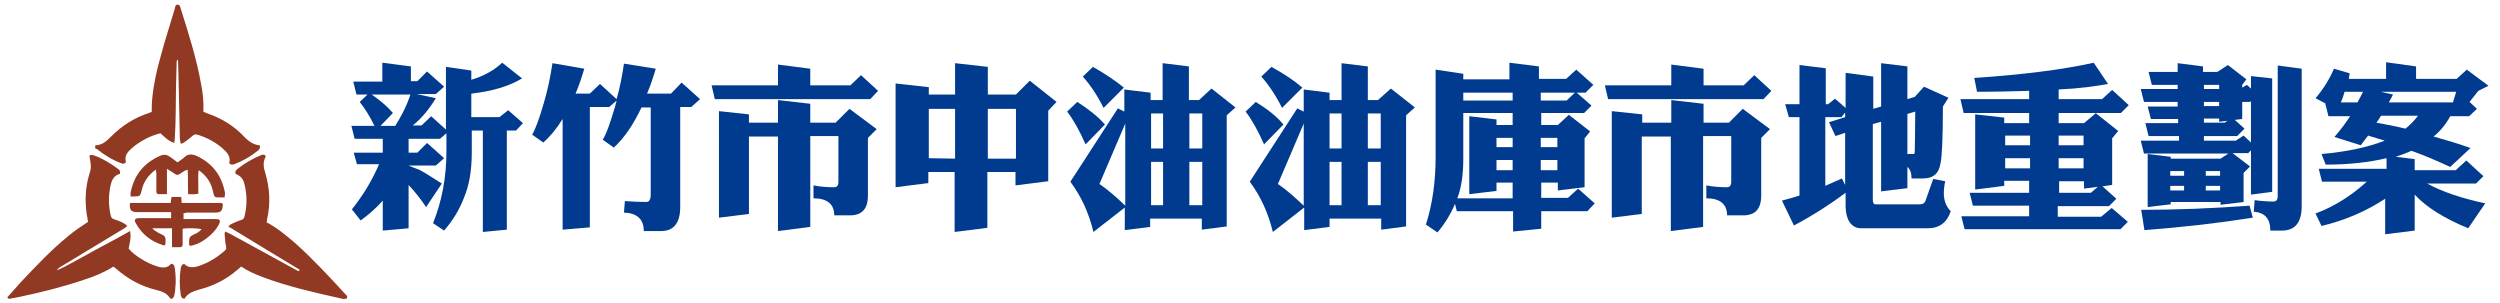
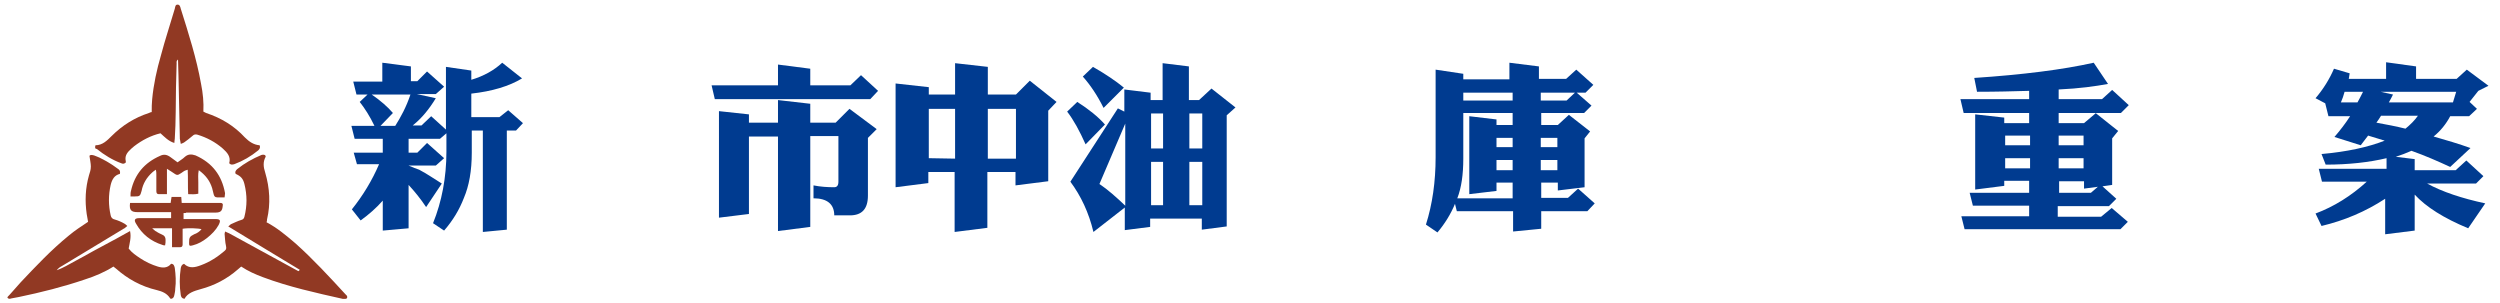
<svg xmlns="http://www.w3.org/2000/svg" version="1.1" id="圖層_1" x="0px" y="0px" viewBox="0 0 542.1 65.8" style="enable-background:new 0 0 542.1 65.8;" xml:space="preserve">
  <style type="text/css">
	.st0{fill:#913923;}
	.st1{fill:#003B90;}
</style>
  <g>
    <g>
      <path class="st0" d="M65,58.5c-5.1-3.1-10.3-6.2-15.5-9.4c0.3-0.2,0.4-0.4,0.6-0.5c0.7-0.3,1.5-0.7,2.2-0.9    c0.4-0.1,0.6-0.3,0.7-0.7c0.6-2.4,0.6-4.7,0-7.1c-0.3-1.2-0.8-1.7-1.9-2.2c-0.2-0.4,0-0.7,0.3-1c1.6-1.3,3.4-2.3,5.3-3.1    c0.4-0.1,0.7-0.1,0.9,0.2c0,0.1,0,0.1,0,0.2c-0.6,1.1-0.5,2.2-0.1,3.4c1,3.4,1.2,6.8,0.4,10.2c0,0.2,0,0.3-0.1,0.6    c2.3,1.2,4.3,2.9,6.3,4.6c3.8,3.4,7.3,7.2,10.8,11c0.1,0.1,0.2,0.2,0.3,0.3c0.2,0.3,0.1,0.7-0.3,0.7c-0.2,0-0.4,0-0.6,0    c-5.8-1.3-11.7-2.6-17.3-4.7c-1.6-0.6-3.2-1.3-4.7-2.3c-0.2,0.2-0.5,0.4-0.7,0.6c-2.4,2.1-5.1,3.5-8.1,4.3    c-1.4,0.4-2.8,0.8-3.5,2.1c-0.6-0.1-0.7-0.4-0.8-0.8c-0.3-2-0.3-3.9,0-5.9c0.1-0.4,0.2-0.7,0.7-0.9c1.1,1.1,2.4,0.8,3.7,0.3    c1.9-0.7,3.6-1.8,5.1-3.1c0.4-0.3,0.4-0.6,0.3-1.1c-0.2-0.8-0.2-1.7-0.3-2.6c0-0.1,0.1-0.3,0.1-0.5c0.3,0.1,0.6,0.3,0.9,0.4    c4.6,2.5,9.3,5.1,13.9,7.6c0.4,0.2,0.7,0.4,1.1,0.6C64.9,58.7,64.9,58.6,65,58.5z" />
      <path class="st0" d="M28.2,50.1c0.3,1.4-0.1,2.6-0.3,3.8c0.7,0.9,1.6,1.5,2.5,2.1c1.2,0.8,2.5,1.4,3.8,1.8c1,0.3,2.1,0.4,2.9-0.6    c0.6,0,0.7,0.5,0.8,0.9c0.2,1.5,0.3,3,0.1,4.5c0,0.5-0.1,0.9-0.2,1.4c-0.1,0.4-0.2,0.7-0.7,0.8c-0.1,0-0.2-0.1-0.2-0.1    c-0.7-1.1-1.7-1.5-2.9-1.8c-3.4-0.8-6.3-2.4-8.9-4.7c-0.1-0.1-0.3-0.2-0.5-0.4c-1.9,1.2-4,2.1-6.2,2.8c-4.7,1.6-9.5,2.8-14.3,3.8    c-0.5,0.1-1.1,0.2-1.6,0.3c-0.3,0.1-0.7,0.2-0.9-0.2c0-0.1,0.3-0.4,0.5-0.6c0.8-0.9,1.6-1.8,2.4-2.7c3.3-3.5,6.6-7,10.4-10.1    c1.3-1.1,2.7-2,4.2-3c-0.1-0.5-0.2-1.1-0.3-1.7c-0.4-2.8-0.3-5.6,0.5-8.4c0.2-0.6,0.4-1.2,0.4-1.9s-0.2-1.5-0.3-2.3    c0.2-0.3,0.6-0.2,1-0.1c1.9,0.7,3.7,1.8,5.3,3c0.3,0.2,0.4,0.5,0.3,1c-1.2,0.3-1.7,1.2-2,2.4c-0.5,2.2-0.5,4.4,0,6.6    c0.1,0.5,0.4,0.8,0.9,0.9c0.7,0.2,1.4,0.5,2.1,0.9c0.2,0.1,0.4,0.3,0.6,0.5c-0.3,0.2-0.5,0.5-0.8,0.6c-4.5,2.7-8.9,5.4-13.4,8.1    c-0.4,0.2-0.8,0.5-1.1,0.9c1.4-0.5,2.7-1.3,4-2s2.6-1.4,4-2.2c1.3-0.7,2.6-1.4,3.9-2.1C25.4,51.7,26.7,50.9,28.2,50.1z" />
      <path class="st0" d="M20.7,31.5c1.5,0,2.5-1,3.5-2c2.3-2.3,5-4,8.1-5c0.2-0.1,0.4-0.2,0.6-0.2c0-1,0-1.9,0.1-2.8    c0.3-3.2,1-6.4,1.9-9.5c0.9-3.4,2-6.7,3-10.1C38,1.5,38,1,38.5,1s0.6,0.5,0.7,0.9c1.7,5.4,3.4,10.7,4.4,16.3c0.4,2,0.6,4,0.5,6    c0.2,0.1,0.4,0.2,0.6,0.3c3.3,1.1,6.1,2.8,8.4,5.3c0.9,0.9,1.9,1.6,3.2,1.7c0.2,0.5,0,0.8-0.3,1.1c-1.6,1.3-3.3,2.3-5.2,3    c-0.4,0.1-0.7,0.2-1.1-0.2c0.4-1.4-0.4-2.3-1.4-3.2c-1.6-1.4-3.5-2.4-5.5-3c-0.4-0.1-0.7-0.1-1.1,0.3c-0.6,0.5-1.2,1-1.8,1.4    c-0.2,0.1-0.4,0.2-0.7,0.3c-0.1-0.4-0.1-0.7-0.2-1.1c-0.1-4.6-0.2-9.2-0.3-13.8c0-1.1-0.1-2.2-0.1-3.4c-0.4,0.3-0.3,0.6-0.3,0.8    c-0.1,3.5-0.2,7.1-0.2,10.6c0,1.9-0.1,3.9-0.2,5.8c0,0.2-0.1,0.5-0.1,0.9c-1.3-0.4-2.1-1.3-3-2.1c-2.1,0.5-4,1.5-5.7,2.8    c-0.4,0.3-0.8,0.7-1.2,1.1c-0.7,0.8-0.8,1.4-0.6,2.4c-0.3,0.3-0.6,0.4-1,0.2c-1.9-0.7-3.7-1.8-5.3-3.1    C20.7,32.3,20.5,32.1,20.7,31.5z" />
      <path class="st0" d="M39.8,46.2c0,0.5,0,0.8,0,1.3c0.3,0,0.7,0,1,0c1.8,0,3.6,0,5.4,0c0.2,0,0.3,0,0.5,0c1.1,0,1.2,0.3,0.7,1.3    c-0.6,1.1-1.5,2-2.5,2.8c-0.9,0.7-1.9,1.3-3.1,1.6c-0.7,0.2-0.8,0.1-0.8-0.5c0-1.2,0.1-1.4,1.1-1.9c0.6-0.2,1.2-0.6,1.6-1.1    c-0.6-0.2-2.9-0.3-4.1-0.1c0,0.5,0,0.9,0,1.4c0,0.7,0,1.3,0,2c0,0.3-0.1,0.6-0.5,0.6c-0.6,0-1.1,0-1.8,0c0-1.4,0-2.7,0-4.1    c-1.4,0-2.7,0-4.3,0c0.4,0.3,0.6,0.6,0.9,0.7c0.4,0.3,0.9,0.5,1.3,0.7c0.5,0.2,0.7,0.6,0.7,1.1c0,0.4,0,0.8-0.1,1.2    c-0.3,0-0.4,0-0.6-0.1c-2.5-0.8-4.4-2.3-5.7-4.6c-0.5-0.8-0.3-1.2,0.7-1.2c2,0,3.9,0,5.9,0c0.3,0,0.6,0,1,0c0-0.4,0-0.8,0-1.3    c-0.3,0-0.7,0-1,0c-2.1,0-4.2,0-6.3,0c-1.4,0-1.8-0.5-1.6-2c1.4,0,2.9,0,4.4,0c1.5,0,2.9,0,4.4,0c0.1-0.5,0.1-0.9,0.2-1.3    c0.7,0,1.4,0,2.1,0c0,0.4,0.1,0.8,0.1,1.3c0.3,0,0.6,0,0.9,0c2.3,0,4.6,0,6.9,0c0.2,0,0.4,0,0.6,0c0.4,0,0.6,0.2,0.5,0.6    c-0.1,1.1-0.4,1.5-1.6,1.5c-2.1,0-4.2,0-6.4,0C40.5,46.2,40.1,46.2,39.8,46.2z" />
      <path class="st0" d="M48.7,42.8c-0.6,0-1.1,0-1.6,0s-0.7-0.3-0.8-0.8c-0.1-0.4-0.2-0.8-0.3-1.2c-0.5-1.6-1.4-2.8-2.9-3.9    c-0.2,0.9-0.1,1.8-0.1,2.6s0,1.7,0,2.5c-0.8,0.2-1.4,0.1-2.2,0.1c-0.1-1.7,0-3.5-0.1-5.3c-0.2,0.1-0.4,0.1-0.6,0.2    c-0.4,0.2-0.7,0.5-1.1,0.7c-0.4,0.3-0.7,0.3-1.1,0c-0.5-0.3-1-0.7-1.7-1.1c0,1.9,0,3.7,0,5.5c-0.7,0-1.3,0-1.8,0    c-0.4,0-0.5-0.3-0.5-0.7c0-1.2,0-2.4,0-3.6c0-0.3,0-0.6-0.1-1c-0.3,0.2-0.6,0.4-0.8,0.6c-1.2,1.1-2,2.4-2.3,4    c-0.3,1.1-0.4,1.2-1.5,1.2c-0.3,0-0.6,0-0.9,0c0-0.5,0-0.9,0.1-1.2c0.8-3.6,2.9-6.1,6.3-7.6c0.8-0.4,1.5-0.3,2.3,0.3    c0.5,0.4,1,0.7,1.5,1.1c0.5-0.4,1.1-0.7,1.6-1.2c0.7-0.6,1.4-0.6,2.3-0.3c3.6,1.6,5.7,4.3,6.4,8.2C48.8,42.3,48.7,42.5,48.7,42.8z    " />
    </g>
  </g>
  <g>
    <path class="st1" d="M89.1,14.4v3.2h1.4l2.1-2.1l3.7,3.3l-1.8,1.6h-4.1l4.1,0.9c-1.4,2.3-3,4.3-5,5.9h1.9l2.1-2l3.2,2.9V14.5   l5.5,0.8v2c2.7-0.8,5-2.1,6.7-3.7l4.3,3.4c-2.8,1.7-6.5,2.8-11,3.3v5.1h6.1l1.9-1.5l3.2,2.8l-1.5,1.6h-2v21.5l-5.2,0.5v-22h-2.4   v4.8c0,4-0.6,7.2-1.7,9.8c-1,2.6-2.4,4.9-4.3,7.1l-2.4-1.6c1.9-4.7,2.9-9.9,2.9-15.5v-4l-1.4,1.2h-6.8v3h1.9l2.1-2.1l3.7,3.3   l-1.8,1.6h-5.9c0.9,0.4,1.7,0.7,2.3,0.9c1.7,0.9,3.3,2,4.9,3l-3.4,5.1c-1.2-1.8-2.5-3.4-3.8-4.8v9.4L83,50v-6.5   c-1.4,1.6-3,3-4.8,4.3l-1.9-2.4c2.4-3,4.4-6.3,5.9-9.8h-4.8l-0.7-2.5H83v-3h-6.1l-0.7-2.8h5c-1-2.1-2.1-3.8-3.2-5.2l1.7-1.6h-2.4   l-0.7-2.8h6.3v-4.1L89.1,14.4z M85.7,27.3c1.2-1.9,2.4-4.1,3.3-6.8h-8.4c1.9,1.3,3.5,2.7,4.6,4l-2.7,2.8H85.7z" />
-     <path class="st1" d="M126.7,14.9c-0.6,2-1.2,3.8-1.9,5.4h3.1l2.2-2.1l3.6,3.3c0.7-2.4,1.2-5,1.6-7.7l6.9,1.1   c-0.6,2-1.2,3.8-1.9,5.4h5.2l2.3-2.4l4,3.6l-1.9,1.7h-2.4v21.7c0,3.4-1.4,5.2-4.1,5.2h-3.8c0-2.6-1.5-3.9-4.3-4l0.2-2.5   c1.5,0.1,3.1,0.2,4.6,0.2c0.7,0,1-0.5,1-1.7V23.3h-2c-1.8,3.8-3.8,6.7-6,8.7l-2.4-1.7c0.9-1.5,1.7-3.9,2.7-7.3   c0.1-0.4,0.2-0.8,0.3-1.2l-1.6,1.4h-4.2v26.1l-5.9,0.5v-24c-1.3,2.1-2.7,3.8-4.2,5.1l-2.4-1.7c0.8-1.4,1.6-3.7,2.5-6.8   c0.8-2.6,1.4-5.5,1.9-8.7L126.7,14.9z" />
    <path class="st1" d="M186.7,16.3l3.7,3.4l-1.7,1.8H155l-0.7-3h14.4V14l7,0.9v3.6h8.7L186.7,16.3z M162.4,24.8v1.8h6.3v-4.9l7,0.8   v4.1h5.5l3-3l5.9,4.4l-1.9,1.9v12.5c0,2.9-1.3,4.3-3.9,4.3h-3.4c0-2.4-1.5-3.7-4.5-3.7v-2.8c1.5,0.3,3,0.4,4.5,0.4   c0.6,0,0.9-0.4,0.9-1.2v-9.9h-6.1v19.7l-7,0.9V29.6h-6.3v16.8l-6.5,0.8V24.1L162.4,24.8z" />
    <path class="st1" d="M201.4,18.9v1.6h5.7v-6.8l7.1,0.8v6h6.1l3-3l5.8,4.6l-1.8,1.9v15.3l-7.1,0.9v-2.9h-6.1v12.1l-7.1,0.9v-13h-5.7   v2.4l-7.1,0.9V18.1L201.4,18.9z M207.1,34.4V23.6h-5.7v10.7L207.1,34.4L207.1,34.4z M214.2,34.4h6.1V23.6h-6.1V34.4z" />
    <path class="st1" d="M239.6,27l-4.2,4.3c-1.3-2.9-2.6-5.3-4-7.1l2.2-2.1C236.1,23.7,238.1,25.3,239.6,27z M249.5,20.1v1.6h2.6v-8   l5.7,0.7v7.3h2.2l2.7-2.5l5.2,4.1L266,25v24.1l-5.4,0.7v-2.4h-11.2v1.8l-5.5,0.7V45l-6.8,5.3c-1-4.2-2.7-7.8-5-10.9l10.3-15.9   l1.4,0.7v-4.8L249.5,20.1z M243.7,19l-4.4,4.4c-1.4-2.8-2.9-5-4.5-6.8l2.2-2.1C239.8,16.1,242,17.6,243.7,19z M238.4,39.9   c1.8,1.2,3.6,2.8,5.6,4.7V26.8L238.4,39.9z M252.2,32.2v-7.6h-2.6v7.6H252.2z M252.2,44.5v-9.4h-2.6v9.4H252.2z M257.9,32.2h2.8   v-7.6h-2.8V32.2z M257.9,35.1v9.4h2.8v-9.4H257.9z" />
-     <path class="st1" d="M278.3,27l-4.2,4.3c-1.3-2.9-2.6-5.3-4-7.1l2.2-2.1C274.9,23.7,276.9,25.3,278.3,27z M288.3,20.1v1.6h2.6v-8   l5.7,0.7v7.3h2.2l2.8-2.5l5.2,4.1l-1.9,1.7v24.1l-5.4,0.7v-2.4h-11.2v1.8l-5.5,0.7V45l-6.8,5.3c-1-4.2-2.7-7.8-5-10.9l10.3-15.9   l1.4,0.7v-4.8L288.3,20.1z M282.4,19l-4.4,4.4c-1.4-2.8-2.9-5-4.5-6.8l2.2-2.1C278.6,16.1,280.8,17.6,282.4,19z M277.1,39.9   c1.8,1.2,3.6,2.8,5.6,4.7V26.8L277.1,39.9z M290.9,32.2v-7.6h-2.6v7.6H290.9z M290.9,44.5v-9.4h-2.6v9.4H290.9z M296.6,32.2h2.8   v-7.6h-2.8V32.2z M296.6,35.1v9.4h2.8v-9.4H296.6z" />
    <path class="st1" d="M333.7,14.4v2.7h5.9l2.2-2l3.7,3.3l-1.7,1.7h-1.9l3.2,2.8l-1.6,1.6h-9.3v2.6h3.6l2.4-2.2l4.6,3.6l-1.2,1.5   v10.6l-5.8,0.7v-1.7h-3.6v3.3h5.8l2.2-2l3.6,3.2l-1.6,1.7h-10v3.8l-6.1,0.6v-4.4h-12.2l-0.4-1.6c-0.9,2.2-2.2,4.3-3.8,6.2l-2.5-1.7   c1.4-4.4,2.1-9.3,2.1-14.6v-19l6,0.9v1.2h10v-3.6L333.7,14.4z M328,39.6h-3.5v1.8l-5.9,0.7V25.2l5.9,0.7v1.2h3.5v-2.6h-10.7v9.9   c0,3.4-0.4,6.3-1.3,8.6h12V39.6z M328,21.8v-1.7h-10.7v1.7H328z M328,31.9v-2h-3.5v2H328z M328,34.7h-3.5v2.2h3.5V34.7z    M334.1,21.8h5.6l1.8-1.7h-7.4V21.8z M334.1,31.9h3.6v-2h-3.6V31.9z M337.7,34.7h-3.6v2.2h3.6V34.7z" />
-     <path class="st1" d="M380.4,16.3l3.7,3.4l-1.7,1.8h-33.7l-0.7-3h14.4V14l7,0.9v3.6h8.7L380.4,16.3z M356.1,24.8v1.8h6.3v-4.9l7,0.8   v4.1h5.5l3-3l5.9,4.4l-1.9,1.9v12.5c0,2.9-1.3,4.3-3.9,4.3h-3.5c0-2.4-1.5-3.7-4.5-3.7v-2.8c1.5,0.3,3,0.4,4.5,0.4   c0.6,0,0.9-0.4,0.9-1.2v-9.9h-6.1v19.7l-7,0.9V29.6H356v16.8l-6.5,0.8V24.1L356.1,24.8z" />
-     <path class="st1" d="M397.9,21.4l2.3,2v-7.6l6,0.8v7l1.7-0.5v-9.4l5.7,0.7v7.1l1.6-0.5l2-2.2l5.3,2.4l-1.2,1.9   c0,6.8-0.2,10.9-0.5,12.2c-0.3,2.2-1.5,3.4-3.8,3.4h-2.5c0-1.2-0.3-2-0.9-2.5v4.6l-5.7,0.7V26.4l-1.8,0.5v16.4c0,0.7,0.2,1,0.6,1   h9.6c0.6,0,1-0.2,1.2-0.7l1.7-4.8l2.6,0.5c-0.2,0.9-0.3,1.8-0.3,2.6c0,1.6,0.5,2.9,1.5,3.9c-0.8,2.4-2.4,3.7-5,3.7h-14.7   c-1.9-0.2-3-1.8-3.1-4.6v-3.1c-3.2,2.4-6.9,4.8-11.2,7.1l-2.6-5.4c1.2-0.3,2.5-0.7,3.8-1.1v-17h-2.3l-0.8-2.8h3.1v-8.5l5.7,0.7v7.8   h0.5L397.9,21.4z M400.1,28.8l-2.1,0.7l-1.4-3l3.5-1.1v-1l-0.8,1h-3.5v14.9c1.2-0.5,2.4-1.1,3.6-1.6l0.7,1.4L400.1,28.8L400.1,28.8   z M413.6,33.4h1.4c0.1,0,0.2-0.2,0.2-0.7c0-1,0.1-3.9,0.1-8.5l-1.7,0.5V33.4z" />
    <path class="st1" d="M457.1,18.2c-2.7,0.5-6.2,1-10.7,1.2v2.1h9.4l2.2-2l3.6,3.3l-1.7,1.7h-5.5l4.9,3.9L458,30v10.1l-2.1,0.3l3,2.7   l-1.6,1.6h-11.1V47h9.4l2.3-1.9l3.5,3l-1.6,1.6H426l-0.7-2.8H440v-2.3h-12.2l-0.7-2.8H440v-2.6h-5.4v1.1l-6.3,0.8V24.8l6.3,0.7v1.2   h5.4v-2.2h-14.2l-0.7-3H440v-1.8c-3.4,0.1-7.2,0.2-11.3,0.2l-0.6-3c10.5-0.7,19.2-1.8,25.9-3.3L457.1,18.2z M440.2,29.4h-5.4v2.1   h5.4V29.4z M440.2,34.3h-5.4v2.2h5.4V34.3z M446.4,26.7h5.5l2.6-2.2h-8.1V26.7z M451.8,29.4h-5.4v2.1h5.4V29.4z M451.8,34.3h-5.4   v2.2h5.4V34.3z M446.4,41.8h7l1.5-1.3l-3,0.4v-1.6h-5.4v2.5H446.4z" />
-     <path class="st1" d="M483.1,14.1l4,3.1l-0.9,1.2V19l1-0.6l0.9,0.8v-2.7l4.6,0.5v24.6l-4.6,0.6v-9.6l-0.6,0.6h-3.4l3.8,2.9l-1.4,1.4   v6.3l-5,0.6v-0.6h-10.8v0.5l-5,0.6V33.4l5,0.6v0.4h10.8l1.7-1.1h-18.3l-0.7-2.8h8.3v-1h-6.6l-0.7-2.8h7.1v-0.9h-5.9l-0.7-2.7h6.5   v-1h-7.3l-0.7-2.8h8v-0.9h-5.6l-0.7-2.8h6.3v-1.9l5.5,0.7v1.2h3.1L483.1,14.1z M488.5,47.2c-7.6,1.2-15.5,2.1-23.5,2.7l-0.7-4.4   c7.4,0,15.3-0.3,23.5-0.9L488.5,47.2z M473.6,38.1v-1h-3v1H473.6z M473.6,41.3v-1h-3v1H473.6z M477.9,19.3h3.3v-0.9h-3.3V19.3z    M488.1,21.9l-0.2,0.2h-1.7v3.7l-1.6,0.2l2.1,1.9l-1.6,1.6h-7.2v1h6.9l1.7-1.1l1.6,1.5V21.9z M477.9,23h3.3v-0.9h-3.3V23z    M477.9,26.6h4.5l0.6-0.4l-1.8,0.2v-0.7h-3.3V26.6z M478.3,38.1h3.1v-1h-3.1V38.1z M478.3,41.3h3.1v-1h-3.1V41.3z M499.1,14.9v29.8   c0,3.5-1.4,5.3-4.3,5.3h-2.5c0-2.6-1.2-3.9-3.6-4.1l0.2-2.5c1.5,0.2,2.9,0.3,4.1,0.3c0.6,0,0.9-0.4,0.9-1.2V14.2L499.1,14.9z" />
    <path class="st1" d="M503.5,39.4l-0.7-2.8h14.7v-2.3c-3.8,0.9-8.2,1.4-13.2,1.4l-0.9-2.3c5.6-0.5,10.1-1.5,13.7-2.9   c-1.2-0.4-2.4-0.7-3.6-1.1c-0.5,0.7-1.1,1.4-1.6,2.1l-5.7-1.8c1.2-1.4,2.3-2.8,3.4-4.5h-4.7l-0.7-2.8l-2.1-1.1c1.7-2,3-4.1,4-6.4   l3.4,1c-0.1,0.4-0.1,0.9-0.2,1.2h8.1v-3.6l6.5,0.9v2.7h8.8l2.2-2l4.7,3.5l-2.2,1.1l-1.9,2.4l1.6,1.5l-1.7,1.6h-4.1   c-0.9,1.7-2.1,3.2-3.6,4.4c2.8,0.8,5.5,1.6,8,2.5l-4.4,4.1c-2.6-1.2-5.3-2.4-8.4-3.5c-1.1,0.5-2.2,0.9-3.4,1.3l4.1,0.5v2.4h8.9   l2.3-2.1l3.7,3.4l-1.6,1.6h-10.6c3.3,1.8,7.5,3.2,12.6,4.3l-3.7,5.4c-5.3-2.2-9.1-4.6-11.6-7.3V50l-6.4,0.8v-7.7   c-4.3,2.8-8.8,4.7-13.8,5.9l-1.3-2.7c4-1.5,7.7-3.8,11.1-6.9H503.5z M507.6,22.2h3.6c0.4-0.7,0.8-1.5,1.2-2.3h-4   C508.2,20.7,507.9,21.5,507.6,22.2z M516.3,25.1c-0.3,0.5-0.7,1.1-1,1.5c2.2,0.4,4.3,0.8,6.3,1.3c1.1-0.9,2-1.8,2.7-2.8H516.3z    M531.9,22.2L531.9,22.2l0.7-2.3h-16.4l2.7,0.6c-0.3,0.6-0.6,1.2-0.9,1.7C518,22.2,531.9,22.2,531.9,22.2z" />
  </g>
</svg>